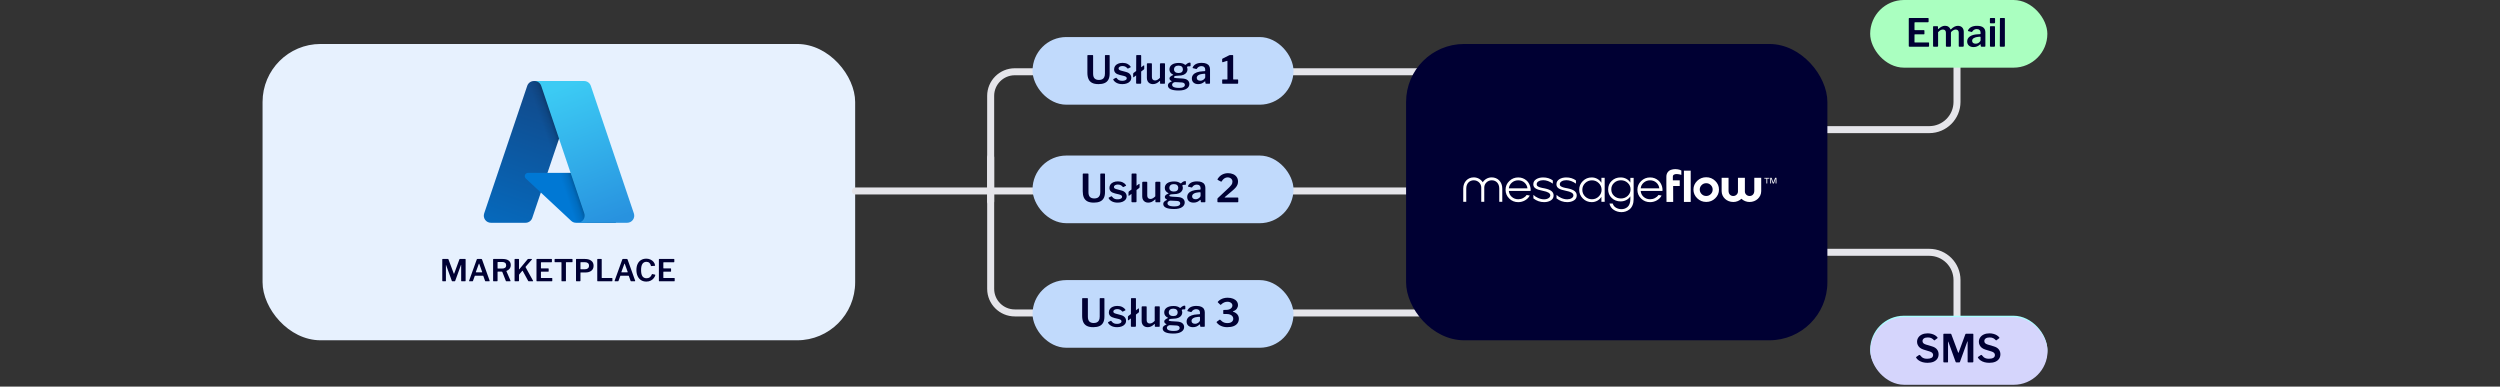
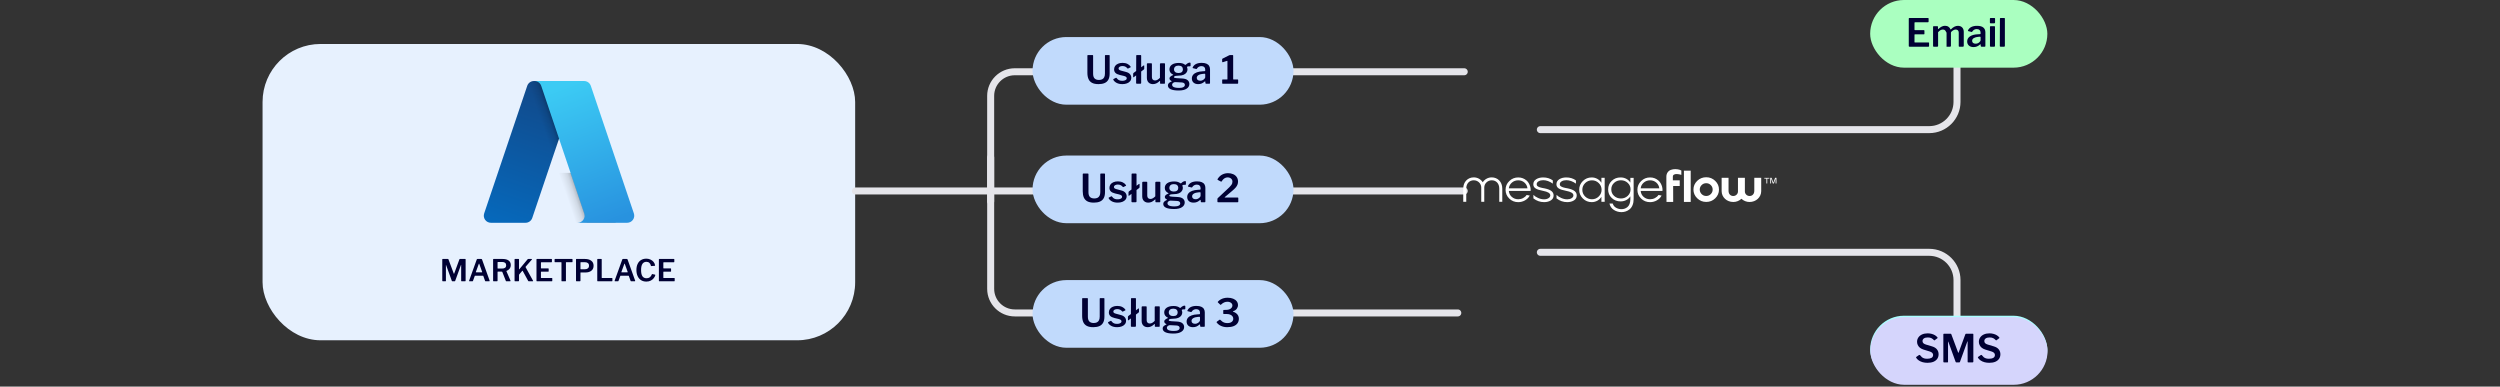
<svg xmlns="http://www.w3.org/2000/svg" width="1080" height="167" viewBox="0 0 1080 167" fill="none">
  <rect x="0" y="0" width="1080" height="167" fill="#333333" stroke="none" />
  <rect x="113.428" y="19" width="256" height="128" rx="25.052" fill="#E7F1FE" />
  <path d="M230.668 35H249.9L229.935 94.155C229.73 94.763 229.339 95.291 228.818 95.665C228.297 96.04 227.671 96.241 227.029 96.241H212.062C211.576 96.241 211.097 96.125 210.664 95.903C210.232 95.681 209.858 95.359 209.575 94.965C209.291 94.57 209.106 94.113 209.034 93.632C208.962 93.151 209.005 92.66 209.161 92.2L227.762 37.086C227.967 36.478 228.358 35.95 228.879 35.575C229.4 35.201 230.026 35 230.668 35Z" fill="url(#paint0_linear_4285_2196)" />
-   <path d="M258.616 74.677H228.117C227.834 74.677 227.557 74.763 227.323 74.922C227.088 75.082 226.907 75.308 226.803 75.571C226.7 75.835 226.677 76.124 226.74 76.4C226.802 76.677 226.946 76.928 227.154 77.121L246.751 95.412C247.322 95.945 248.073 96.241 248.853 96.241H266.122L258.616 74.677Z" fill="#0078D4" />
  <path d="M230.667 35C230.019 34.998 229.386 35.203 228.862 35.585C228.338 35.968 227.951 36.508 227.755 37.126L209.184 92.15C209.018 92.612 208.966 93.108 209.032 93.594C209.098 94.081 209.28 94.545 209.563 94.946C209.847 95.347 210.222 95.674 210.659 95.9C211.095 96.125 211.579 96.242 212.07 96.241H227.424C227.996 96.139 228.531 95.886 228.974 95.51C229.416 95.133 229.751 94.646 229.943 94.098L233.647 83.184L246.876 95.523C247.43 95.981 248.125 96.235 248.845 96.241H266.049L258.503 74.677L236.506 74.682L249.97 35H230.667Z" fill="url(#paint1_linear_4285_2196)" />
  <path d="M255.232 37.083C255.027 36.476 254.637 35.948 254.117 35.575C253.596 35.201 252.972 35 252.331 35H230.896C231.537 35 232.162 35.201 232.682 35.575C233.203 35.948 233.593 36.476 233.798 37.083L252.4 92.2C252.555 92.66 252.599 93.151 252.527 93.632C252.455 94.113 252.269 94.57 251.986 94.964C251.702 95.359 251.329 95.681 250.896 95.903C250.464 96.125 249.985 96.241 249.498 96.241H270.933C271.419 96.241 271.898 96.125 272.331 95.903C272.763 95.681 273.137 95.359 273.42 94.964C273.704 94.569 273.889 94.113 273.961 93.632C274.033 93.151 273.989 92.66 273.834 92.199L255.232 37.083Z" fill="url(#paint2_linear_4285_2196)" />
  <path d="M191.308 121.517C191.23 121.517 191.169 121.496 191.126 121.452C191.082 121.4 191.061 121.335 191.061 121.257V112.092C191.061 112.014 191.074 111.958 191.1 111.923C191.134 111.889 191.191 111.871 191.269 111.871H193.466C193.552 111.871 193.613 111.884 193.648 111.91C193.691 111.936 193.721 111.984 193.739 112.053L196.027 118.189C196.053 118.259 196.083 118.293 196.118 118.293C196.152 118.293 196.183 118.254 196.209 118.176L198.432 112.118C198.475 111.954 198.562 111.871 198.692 111.871H200.967C201.088 111.871 201.149 111.941 201.149 112.079V121.244C201.149 121.34 201.127 121.409 201.084 121.452C201.04 121.496 200.967 121.517 200.863 121.517H199.472C199.385 121.517 199.32 121.5 199.277 121.465C199.242 121.431 199.225 121.37 199.225 121.283V114.484C199.225 114.432 199.212 114.406 199.186 114.406C199.177 114.406 199.155 114.437 199.121 114.497L196.651 121.322C196.616 121.452 196.529 121.517 196.391 121.517H195.468C195.329 121.517 195.234 121.452 195.182 121.322L192.738 114.575C192.729 114.515 192.707 114.484 192.673 114.484C192.647 114.484 192.634 114.519 192.634 114.588V121.309C192.634 121.387 192.616 121.444 192.582 121.478C192.556 121.504 192.499 121.517 192.413 121.517H191.308ZM202.82 121.517C202.708 121.517 202.651 121.457 202.651 121.335C202.651 121.309 202.66 121.262 202.677 121.192L205.953 112.105C205.988 112.019 206.027 111.958 206.07 111.923C206.114 111.889 206.179 111.871 206.265 111.871H207.89C208.081 111.871 208.202 111.958 208.254 112.131L211.504 121.205C211.522 121.257 211.53 121.296 211.53 121.322C211.53 121.374 211.513 121.422 211.478 121.465C211.452 121.5 211.413 121.517 211.361 121.517H209.788C209.667 121.517 209.589 121.461 209.554 121.348L208.8 119.242C208.783 119.199 208.766 119.169 208.748 119.151C208.731 119.125 208.696 119.112 208.644 119.112H205.251C205.173 119.112 205.121 119.151 205.095 119.229L204.315 121.361C204.289 121.465 204.211 121.517 204.081 121.517H202.82ZM208.176 117.643C208.254 117.643 208.293 117.609 208.293 117.539C208.293 117.496 208.289 117.461 208.28 117.435L207.032 113.964C207.006 113.904 206.976 113.873 206.941 113.873C206.907 113.873 206.876 113.908 206.85 113.977L205.589 117.435C205.572 117.487 205.563 117.526 205.563 117.552C205.563 117.613 205.607 117.643 205.693 117.643H208.176ZM220.525 121.205C220.542 121.231 220.551 121.27 220.551 121.322C220.551 121.374 220.533 121.422 220.499 121.465C220.464 121.5 220.416 121.517 220.356 121.517H218.77C218.7 121.517 218.644 121.504 218.601 121.478C218.566 121.444 218.536 121.387 218.51 121.309L217.015 117.513C216.989 117.453 216.95 117.409 216.898 117.383C216.846 117.357 216.768 117.344 216.664 117.344H215.104C215 117.344 214.948 117.392 214.948 117.487V121.244C214.948 121.34 214.922 121.409 214.87 121.452C214.826 121.496 214.753 121.517 214.649 121.517H213.271C213.175 121.517 213.11 121.5 213.076 121.465C213.041 121.422 213.024 121.361 213.024 121.283V112.092C213.024 111.945 213.089 111.871 213.219 111.871H217.132C218.25 111.871 219.116 112.097 219.732 112.547C220.347 112.998 220.655 113.639 220.655 114.471C220.655 115.121 220.481 115.663 220.135 116.096C219.788 116.53 219.355 116.837 218.835 117.019C218.765 117.045 218.748 117.102 218.783 117.188L220.525 121.205ZM216.859 116.018C218.063 116.018 218.666 115.55 218.666 114.614C218.666 114.146 218.518 113.791 218.224 113.548C217.938 113.306 217.535 113.184 217.015 113.184H215.182C215.095 113.184 215.034 113.197 215 113.223C214.965 113.249 214.948 113.297 214.948 113.366V115.823C214.948 115.893 214.961 115.945 214.987 115.979C215.013 116.005 215.056 116.018 215.117 116.018H216.859ZM230.26 121.244C230.286 121.296 230.299 121.34 230.299 121.374C230.299 121.47 230.243 121.517 230.13 121.517H228.492C228.327 121.517 228.219 121.461 228.167 121.348L225.801 117.006C225.775 116.963 225.745 116.941 225.71 116.941C225.675 116.941 225.632 116.976 225.58 117.045L224.306 118.54C224.245 118.601 224.215 118.688 224.215 118.8V121.257C224.215 121.431 224.115 121.517 223.916 121.517H222.551C222.456 121.517 222.386 121.5 222.343 121.465C222.308 121.431 222.291 121.37 222.291 121.283V112.079C222.291 112.019 222.308 111.971 222.343 111.936C222.378 111.893 222.421 111.871 222.473 111.871H224.033C224.154 111.871 224.215 111.936 224.215 112.066V116.252C224.215 116.33 224.232 116.369 224.267 116.369C224.284 116.369 224.315 116.348 224.358 116.304L227.894 112.053C227.946 111.984 227.994 111.936 228.037 111.91C228.089 111.884 228.167 111.871 228.271 111.871H229.597C229.658 111.871 229.71 111.884 229.753 111.91C229.796 111.936 229.818 111.971 229.818 112.014C229.818 112.058 229.801 112.097 229.766 112.131L227.088 115.212C227.053 115.256 227.036 115.299 227.036 115.342C227.036 115.377 227.049 115.42 227.075 115.472L230.26 121.244ZM231.762 112.092C231.762 111.945 231.827 111.871 231.957 111.871H238.262C238.375 111.871 238.431 111.936 238.431 112.066V113.054C238.431 113.219 238.353 113.301 238.197 113.301H233.907C233.76 113.301 233.686 113.362 233.686 113.483V115.758C233.686 115.888 233.747 115.953 233.868 115.953H236.832C236.962 115.953 237.027 116.018 237.027 116.148V117.201C237.027 117.305 236.966 117.357 236.845 117.357H233.855C233.742 117.357 233.686 117.409 233.686 117.513V119.931C233.686 119.992 233.695 120.035 233.712 120.061C233.738 120.079 233.777 120.087 233.829 120.087H238.379C238.457 120.087 238.509 120.1 238.535 120.126C238.57 120.152 238.587 120.2 238.587 120.269V121.322C238.587 121.374 238.57 121.422 238.535 121.465C238.5 121.5 238.444 121.517 238.366 121.517H232.009C231.922 121.517 231.857 121.5 231.814 121.465C231.779 121.431 231.762 121.37 231.762 121.283V112.092ZM239.582 112.079C239.582 111.941 239.655 111.871 239.803 111.871H247.109C247.256 111.871 247.33 111.941 247.33 112.079V113.093C247.33 113.215 247.26 113.275 247.122 113.275H244.626C244.574 113.275 244.535 113.284 244.509 113.301C244.491 113.319 244.483 113.353 244.483 113.405V121.296C244.483 121.444 244.418 121.517 244.288 121.517H242.741C242.619 121.517 242.559 121.448 242.559 121.309V113.431C242.559 113.371 242.546 113.332 242.52 113.314C242.502 113.288 242.468 113.275 242.416 113.275H239.803C239.725 113.275 239.668 113.262 239.634 113.236C239.599 113.21 239.582 113.163 239.582 113.093V112.079ZM256.429 114.809C256.429 115.737 256.108 116.452 255.467 116.954C254.834 117.457 253.989 117.708 252.932 117.708H250.891C250.804 117.708 250.761 117.752 250.761 117.838V121.257C250.761 121.431 250.666 121.517 250.475 121.517H249.071C248.915 121.517 248.837 121.439 248.837 121.283V112.092C248.837 111.945 248.902 111.871 249.032 111.871H252.711C253.812 111.871 254.704 112.118 255.389 112.612C256.082 113.106 256.429 113.839 256.429 114.809ZM254.453 114.77C254.453 114.259 254.288 113.882 253.959 113.639C253.63 113.388 253.179 113.262 252.607 113.262H250.982C250.835 113.262 250.761 113.332 250.761 113.47V116.096C250.761 116.174 250.774 116.231 250.8 116.265C250.826 116.3 250.869 116.317 250.93 116.317H252.685C253.231 116.317 253.66 116.187 253.972 115.927C254.293 115.659 254.453 115.273 254.453 114.77ZM258.016 112.092C258.016 111.945 258.081 111.871 258.211 111.871H259.758C259.879 111.871 259.94 111.941 259.94 112.079V119.931C259.94 119.992 259.948 120.035 259.966 120.061C259.992 120.079 260.031 120.087 260.083 120.087H264.347C264.485 120.087 264.555 120.148 264.555 120.269V121.322C264.555 121.374 264.537 121.422 264.503 121.465C264.468 121.5 264.412 121.517 264.334 121.517H258.263C258.167 121.517 258.102 121.5 258.068 121.465C258.033 121.422 258.016 121.361 258.016 121.283V112.092ZM265.688 121.517C265.575 121.517 265.519 121.457 265.519 121.335C265.519 121.309 265.527 121.262 265.545 121.192L268.821 112.105C268.855 112.019 268.894 111.958 268.938 111.923C268.981 111.889 269.046 111.871 269.133 111.871H270.758C270.948 111.871 271.07 111.958 271.122 112.131L274.372 121.205C274.389 121.257 274.398 121.296 274.398 121.322C274.398 121.374 274.38 121.422 274.346 121.465C274.32 121.5 274.281 121.517 274.229 121.517H272.656C272.534 121.517 272.456 121.461 272.422 121.348L271.668 119.242C271.65 119.199 271.633 119.169 271.616 119.151C271.598 119.125 271.564 119.112 271.512 119.112H268.119C268.041 119.112 267.989 119.151 267.963 119.229L267.183 121.361C267.157 121.465 267.079 121.517 266.949 121.517H265.688ZM271.044 117.643C271.122 117.643 271.161 117.609 271.161 117.539C271.161 117.496 271.156 117.461 271.148 117.435L269.9 113.964C269.874 113.904 269.843 113.873 269.809 113.873C269.774 113.873 269.744 113.908 269.718 113.977L268.457 117.435C268.439 117.487 268.431 117.526 268.431 117.552C268.431 117.613 268.474 117.643 268.561 117.643H271.044ZM279.22 111.741C279.853 111.741 280.438 111.867 280.975 112.118C281.521 112.361 281.967 112.695 282.314 113.119C282.669 113.544 282.89 114.016 282.977 114.536C282.986 114.58 282.99 114.632 282.99 114.692C282.99 114.744 282.977 114.779 282.951 114.796C282.934 114.814 282.899 114.827 282.847 114.835L281.365 114.939C281.304 114.939 281.261 114.931 281.235 114.913C281.218 114.887 281.2 114.835 281.183 114.757C281.079 114.255 280.862 113.856 280.533 113.561C280.204 113.258 279.783 113.106 279.272 113.106C277.721 113.106 276.945 114.294 276.945 116.668C276.945 117.873 277.14 118.766 277.53 119.346C277.92 119.918 278.514 120.204 279.311 120.204C279.866 120.204 280.329 120.07 280.702 119.801C281.083 119.524 281.391 119.082 281.625 118.475C281.651 118.406 281.729 118.384 281.859 118.41L282.964 118.644C283.007 118.662 283.042 118.692 283.068 118.735C283.094 118.77 283.098 118.835 283.081 118.93C282.977 119.32 282.765 119.723 282.444 120.139C282.132 120.555 281.703 120.911 281.157 121.205C280.611 121.5 279.97 121.647 279.233 121.647C278.358 121.647 277.595 121.444 276.945 121.036C276.295 120.62 275.797 120.035 275.45 119.281C275.103 118.519 274.93 117.639 274.93 116.642C274.93 115.637 275.103 114.766 275.45 114.029C275.797 113.293 276.291 112.729 276.932 112.339C277.582 111.941 278.345 111.741 279.22 111.741ZM284.638 112.092C284.638 111.945 284.703 111.871 284.833 111.871H291.138C291.251 111.871 291.307 111.936 291.307 112.066V113.054C291.307 113.219 291.229 113.301 291.073 113.301H286.783C286.636 113.301 286.562 113.362 286.562 113.483V115.758C286.562 115.888 286.623 115.953 286.744 115.953H289.708C289.838 115.953 289.903 116.018 289.903 116.148V117.201C289.903 117.305 289.842 117.357 289.721 117.357H286.731C286.618 117.357 286.562 117.409 286.562 117.513V119.931C286.562 119.992 286.571 120.035 286.588 120.061C286.614 120.079 286.653 120.087 286.705 120.087H291.255C291.333 120.087 291.385 120.1 291.411 120.126C291.446 120.152 291.463 120.2 291.463 120.269V121.322C291.463 121.374 291.446 121.422 291.411 121.465C291.376 121.5 291.32 121.517 291.242 121.517H284.885C284.798 121.517 284.733 121.5 284.69 121.465C284.655 121.431 284.638 121.37 284.638 121.283V112.092Z" fill="#000033" />
  <path d="M665.428 56L833.428 56C840.055 56 845.428 50.627 845.428 44L845.428 22.5" stroke="#E5E5EA" stroke-width="3.024" stroke-linecap="round" stroke-linejoin="round" />
  <path d="M665.428 109L833.428 109C840.055 109 845.428 114.373 845.428 121L845.428 142.5" stroke="#E5E5EA" stroke-width="3.024" stroke-linecap="round" stroke-linejoin="round" />
  <rect x="807.912" width="76.546" height="29.227" rx="14.613" fill="#AAFFC0" />
  <rect x="807.912" y="136.392" width="76.546" height="29.227" rx="14.613" fill="#AAFFFF" />
  <rect x="808" y="137" width="76.546" height="29.227" rx="14.613" fill="#D5D5FC" />
-   <path d="M824.589 8.067C824.589 7.878 824.673 7.783 824.84 7.783H832.94C833.085 7.783 833.157 7.867 833.157 8.034V9.303C833.157 9.514 833.057 9.62 832.856 9.62H827.345C827.156 9.62 827.061 9.698 827.061 9.854V12.777C827.061 12.944 827.139 13.027 827.295 13.027H831.103C831.27 13.027 831.353 13.111 831.353 13.278V14.631C831.353 14.764 831.275 14.831 831.119 14.831H827.278C827.133 14.831 827.061 14.898 827.061 15.031V18.138C827.061 18.216 827.072 18.271 827.094 18.305C827.128 18.327 827.178 18.338 827.245 18.338H833.09C833.19 18.338 833.257 18.355 833.291 18.388C833.335 18.422 833.357 18.483 833.357 18.572V19.925C833.357 19.992 833.335 20.053 833.291 20.108C833.246 20.153 833.174 20.175 833.073 20.175H824.907C824.795 20.175 824.712 20.153 824.656 20.108C824.612 20.064 824.589 19.986 824.589 19.875V8.067ZM835.387 20.175C835.276 20.175 835.198 20.153 835.153 20.108C835.109 20.064 835.086 19.986 835.086 19.875V11.608C835.086 11.418 835.164 11.324 835.32 11.324H836.974C837.13 11.324 837.207 11.407 837.207 11.574V12.443C837.207 12.509 837.224 12.549 837.258 12.56C837.291 12.571 837.336 12.554 837.391 12.509C837.892 12.053 838.365 11.713 838.811 11.491C839.256 11.257 839.729 11.14 840.23 11.14C840.832 11.14 841.338 11.285 841.75 11.574C842.162 11.853 842.446 12.22 842.602 12.677C842.624 12.71 842.652 12.727 842.685 12.727C842.73 12.727 842.78 12.699 842.836 12.643C843.827 11.652 844.812 11.157 845.792 11.157C846.582 11.157 847.206 11.391 847.662 11.858C848.119 12.326 848.347 12.972 848.347 13.796V19.825C848.347 20.058 848.23 20.175 847.996 20.175H846.46C846.36 20.175 846.287 20.153 846.243 20.108C846.198 20.064 846.176 19.986 846.176 19.875V14.13C846.176 13.695 846.065 13.361 845.842 13.127C845.619 12.883 845.296 12.76 844.873 12.76C844.528 12.76 844.194 12.855 843.871 13.044C843.548 13.222 843.259 13.439 843.003 13.695C842.869 13.84 842.802 14.002 842.802 14.18V19.825C842.802 20.058 842.685 20.175 842.452 20.175H840.915C840.726 20.175 840.631 20.075 840.631 19.875V14.13C840.631 13.695 840.52 13.361 840.297 13.127C840.086 12.883 839.763 12.76 839.328 12.76C838.961 12.76 838.616 12.849 838.293 13.027C837.981 13.205 837.636 13.495 837.258 13.896V19.841C837.258 19.964 837.23 20.053 837.174 20.108C837.118 20.153 837.018 20.175 836.873 20.175H835.387ZM855.312 19.257C854.533 19.98 853.62 20.342 852.573 20.342C851.727 20.342 851.054 20.12 850.553 19.674C850.063 19.218 849.818 18.628 849.818 17.904C849.818 16.98 850.23 16.245 851.054 15.699C851.878 15.154 853.03 14.853 854.511 14.798L855.346 14.748C855.524 14.725 855.613 14.642 855.613 14.497V14.113C855.613 13.623 855.463 13.244 855.162 12.977C854.873 12.699 854.472 12.56 853.96 12.56C853.113 12.56 852.462 12.927 852.006 13.662C851.972 13.706 851.939 13.745 851.905 13.779C851.883 13.801 851.85 13.812 851.805 13.812C851.75 13.812 851.705 13.807 851.672 13.796L850.269 13.445C850.18 13.422 850.135 13.372 850.135 13.294C850.135 13.239 850.157 13.166 850.202 13.077C850.491 12.454 850.965 11.981 851.621 11.658C852.29 11.324 853.102 11.157 854.06 11.157C855.307 11.157 856.22 11.402 856.799 11.892C857.389 12.382 857.684 13.072 857.684 13.963V19.841C857.684 19.964 857.662 20.053 857.617 20.108C857.584 20.153 857.511 20.175 857.4 20.175H855.98C855.88 20.175 855.808 20.142 855.763 20.075C855.719 20.008 855.685 19.908 855.663 19.774L855.646 19.273C855.635 19.173 855.596 19.123 855.53 19.123C855.496 19.123 855.424 19.168 855.312 19.257ZM855.613 16.134C855.613 16.033 855.591 15.961 855.546 15.916C855.513 15.872 855.452 15.85 855.363 15.85L854.678 15.9C853.898 15.956 853.247 16.134 852.724 16.434C852.212 16.724 851.956 17.125 851.956 17.637C851.956 18.015 852.089 18.316 852.356 18.539C852.635 18.761 853.002 18.873 853.459 18.873C854.038 18.873 854.544 18.695 854.978 18.338C855.401 18.004 855.613 17.665 855.613 17.319V16.134ZM861.87 9.687C861.87 9.821 861.836 9.921 861.769 9.988C861.714 10.043 861.613 10.071 861.469 10.071H859.949C859.826 10.071 859.743 10.043 859.698 9.988C859.654 9.932 859.632 9.848 859.632 9.737V8.1C859.632 7.889 859.721 7.783 859.899 7.783H861.619C861.697 7.783 861.758 7.811 861.803 7.867C861.847 7.911 861.87 7.978 861.87 8.067V9.687ZM861.836 19.808C861.836 19.942 861.803 20.036 861.736 20.092C861.68 20.148 861.58 20.175 861.435 20.175H859.982C859.86 20.175 859.776 20.153 859.732 20.108C859.687 20.064 859.665 19.986 859.665 19.875V11.608C859.665 11.418 859.749 11.324 859.916 11.324H861.602C861.758 11.324 861.836 11.413 861.836 11.591V19.808ZM866.109 19.808C866.109 19.953 866.081 20.053 866.026 20.108C865.97 20.153 865.87 20.175 865.725 20.175H864.255C864.133 20.175 864.044 20.153 863.988 20.108C863.944 20.064 863.921 19.986 863.921 19.875L863.972 8.067C863.972 7.878 864.055 7.783 864.222 7.783H865.875C866.031 7.783 866.109 7.872 866.109 8.05V19.808Z" fill="#000033" />
+   <path d="M824.589 8.067C824.589 7.878 824.673 7.783 824.84 7.783H832.94C833.085 7.783 833.157 7.867 833.157 8.034V9.303C833.157 9.514 833.057 9.62 832.856 9.62H827.345C827.156 9.62 827.061 9.698 827.061 9.854V12.777C827.061 12.944 827.139 13.027 827.295 13.027H831.103C831.27 13.027 831.353 13.111 831.353 13.278V14.631C831.353 14.764 831.275 14.831 831.119 14.831H827.278C827.133 14.831 827.061 14.898 827.061 15.031V18.138C827.061 18.216 827.072 18.271 827.094 18.305C827.128 18.327 827.178 18.338 827.245 18.338H833.09C833.19 18.338 833.257 18.355 833.291 18.388C833.335 18.422 833.357 18.483 833.357 18.572V19.925C833.357 19.992 833.335 20.053 833.291 20.108C833.246 20.153 833.174 20.175 833.073 20.175H824.907C824.795 20.175 824.712 20.153 824.656 20.108C824.612 20.064 824.589 19.986 824.589 19.875V8.067ZM835.387 20.175C835.276 20.175 835.198 20.153 835.153 20.108C835.109 20.064 835.086 19.986 835.086 19.875V11.608C835.086 11.418 835.164 11.324 835.32 11.324H836.974C837.13 11.324 837.207 11.407 837.207 11.574V12.443C837.207 12.509 837.224 12.549 837.258 12.56C837.291 12.571 837.336 12.554 837.391 12.509C837.892 12.053 838.365 11.713 838.811 11.491C839.256 11.257 839.729 11.14 840.23 11.14C840.832 11.14 841.338 11.285 841.75 11.574C842.162 11.853 842.446 12.22 842.602 12.677C842.624 12.71 842.652 12.727 842.685 12.727C842.73 12.727 842.78 12.699 842.836 12.643C843.827 11.652 844.812 11.157 845.792 11.157C846.582 11.157 847.206 11.391 847.662 11.858C848.119 12.326 848.347 12.972 848.347 13.796V19.825C848.347 20.058 848.23 20.175 847.996 20.175H846.46C846.36 20.175 846.287 20.153 846.243 20.108C846.198 20.064 846.176 19.986 846.176 19.875V14.13C846.176 13.695 846.065 13.361 845.842 13.127C845.619 12.883 845.296 12.76 844.873 12.76C844.528 12.76 844.194 12.855 843.871 13.044C843.548 13.222 843.259 13.439 843.003 13.695C842.869 13.84 842.802 14.002 842.802 14.18V19.825C842.802 20.058 842.685 20.175 842.452 20.175H840.915V14.13C840.631 13.695 840.52 13.361 840.297 13.127C840.086 12.883 839.763 12.76 839.328 12.76C838.961 12.76 838.616 12.849 838.293 13.027C837.981 13.205 837.636 13.495 837.258 13.896V19.841C837.258 19.964 837.23 20.053 837.174 20.108C837.118 20.153 837.018 20.175 836.873 20.175H835.387ZM855.312 19.257C854.533 19.98 853.62 20.342 852.573 20.342C851.727 20.342 851.054 20.12 850.553 19.674C850.063 19.218 849.818 18.628 849.818 17.904C849.818 16.98 850.23 16.245 851.054 15.699C851.878 15.154 853.03 14.853 854.511 14.798L855.346 14.748C855.524 14.725 855.613 14.642 855.613 14.497V14.113C855.613 13.623 855.463 13.244 855.162 12.977C854.873 12.699 854.472 12.56 853.96 12.56C853.113 12.56 852.462 12.927 852.006 13.662C851.972 13.706 851.939 13.745 851.905 13.779C851.883 13.801 851.85 13.812 851.805 13.812C851.75 13.812 851.705 13.807 851.672 13.796L850.269 13.445C850.18 13.422 850.135 13.372 850.135 13.294C850.135 13.239 850.157 13.166 850.202 13.077C850.491 12.454 850.965 11.981 851.621 11.658C852.29 11.324 853.102 11.157 854.06 11.157C855.307 11.157 856.22 11.402 856.799 11.892C857.389 12.382 857.684 13.072 857.684 13.963V19.841C857.684 19.964 857.662 20.053 857.617 20.108C857.584 20.153 857.511 20.175 857.4 20.175H855.98C855.88 20.175 855.808 20.142 855.763 20.075C855.719 20.008 855.685 19.908 855.663 19.774L855.646 19.273C855.635 19.173 855.596 19.123 855.53 19.123C855.496 19.123 855.424 19.168 855.312 19.257ZM855.613 16.134C855.613 16.033 855.591 15.961 855.546 15.916C855.513 15.872 855.452 15.85 855.363 15.85L854.678 15.9C853.898 15.956 853.247 16.134 852.724 16.434C852.212 16.724 851.956 17.125 851.956 17.637C851.956 18.015 852.089 18.316 852.356 18.539C852.635 18.761 853.002 18.873 853.459 18.873C854.038 18.873 854.544 18.695 854.978 18.338C855.401 18.004 855.613 17.665 855.613 17.319V16.134ZM861.87 9.687C861.87 9.821 861.836 9.921 861.769 9.988C861.714 10.043 861.613 10.071 861.469 10.071H859.949C859.826 10.071 859.743 10.043 859.698 9.988C859.654 9.932 859.632 9.848 859.632 9.737V8.1C859.632 7.889 859.721 7.783 859.899 7.783H861.619C861.697 7.783 861.758 7.811 861.803 7.867C861.847 7.911 861.87 7.978 861.87 8.067V9.687ZM861.836 19.808C861.836 19.942 861.803 20.036 861.736 20.092C861.68 20.148 861.58 20.175 861.435 20.175H859.982C859.86 20.175 859.776 20.153 859.732 20.108C859.687 20.064 859.665 19.986 859.665 19.875V11.608C859.665 11.418 859.749 11.324 859.916 11.324H861.602C861.758 11.324 861.836 11.413 861.836 11.591V19.808ZM866.109 19.808C866.109 19.953 866.081 20.053 866.026 20.108C865.97 20.153 865.87 20.175 865.725 20.175H864.255C864.133 20.175 864.044 20.153 863.988 20.108C863.944 20.064 863.921 19.986 863.921 19.875L863.972 8.067C863.972 7.878 864.055 7.783 864.222 7.783H865.875C866.031 7.783 866.109 7.872 866.109 8.05V19.808Z" fill="#000033" />
  <path d="M835.401 146.88C835.134 146.591 834.806 146.335 834.416 146.112C834.026 145.889 833.492 145.778 832.813 145.778C832.067 145.778 831.499 145.923 831.109 146.212C830.72 146.502 830.525 146.886 830.525 147.365C830.525 147.521 830.558 147.688 830.625 147.866C830.703 148.044 830.848 148.222 831.059 148.4C831.282 148.567 831.599 148.717 832.011 148.851L834.583 149.619C835.607 149.92 836.342 150.371 836.788 150.972C837.244 151.562 837.472 152.252 837.472 153.043C837.472 153.8 837.278 154.457 836.888 155.014C836.498 155.57 835.947 155.999 835.234 156.3C834.522 156.589 833.67 156.734 832.679 156.734C831.956 156.734 831.276 156.65 830.642 156.483C830.018 156.316 829.461 156.071 828.972 155.749C828.493 155.426 828.103 155.042 827.803 154.596C827.747 154.507 827.725 154.429 827.736 154.362C827.758 154.284 827.814 154.212 827.903 154.145L828.955 153.41C829.089 153.332 829.189 153.299 829.256 153.31C829.333 153.321 829.4 153.36 829.456 153.427C829.734 153.783 830.007 154.078 830.274 154.312C830.553 154.535 830.87 154.702 831.226 154.813C831.583 154.925 832.017 154.98 832.529 154.98C833.308 154.98 833.932 154.852 834.399 154.596C834.867 154.329 835.101 153.917 835.101 153.36C835.101 153.138 835.051 152.937 834.951 152.759C834.861 152.57 834.706 152.397 834.483 152.241C834.271 152.085 833.96 151.941 833.548 151.807L831.026 151.039C830.38 150.838 829.846 150.571 829.423 150.237C829.011 149.892 828.699 149.497 828.487 149.051C828.276 148.606 828.17 148.144 828.17 147.665C828.17 146.953 828.359 146.324 828.738 145.778C829.116 145.221 829.651 144.787 830.341 144.475C831.031 144.164 831.839 144.008 832.763 144.008C833.364 144.008 833.926 144.08 834.45 144.225C834.984 144.358 835.463 144.553 835.886 144.809C836.32 145.065 836.676 145.372 836.955 145.728C836.999 145.784 837.033 145.845 837.055 145.912C837.077 145.967 837.044 146.034 836.955 146.112L835.769 146.997C835.713 147.042 835.658 147.058 835.602 147.047C835.557 147.025 835.491 146.969 835.401 146.88ZM839.845 156.567C839.633 156.567 839.527 156.456 839.527 156.233V144.459C839.527 144.269 839.616 144.175 839.795 144.175H842.617C842.728 144.175 842.806 144.191 842.851 144.225C842.906 144.247 842.945 144.308 842.968 144.409L845.907 152.291C845.94 152.381 845.979 152.425 846.024 152.425C846.069 152.414 846.108 152.364 846.141 152.275L848.997 144.492C849.064 144.281 849.175 144.175 849.331 144.175H852.253C852.409 144.175 852.487 144.264 852.487 144.442V156.216C852.487 156.45 852.365 156.567 852.12 156.567H850.333C850.222 156.567 850.138 156.545 850.082 156.5C850.038 156.444 850.016 156.366 850.016 156.266V147.532C850.016 147.465 849.999 147.437 849.965 147.448C849.932 147.448 849.904 147.482 849.882 147.548L846.709 156.316C846.653 156.483 846.542 156.567 846.375 156.567H845.189C845 156.567 844.877 156.483 844.822 156.316L841.682 147.649C841.659 147.571 841.632 147.537 841.598 147.548C841.565 147.548 841.548 147.587 841.548 147.665V156.3C841.548 156.4 841.531 156.472 841.498 156.517C841.465 156.55 841.387 156.567 841.264 156.567H839.845ZM862.1 146.88C861.833 146.591 861.505 146.335 861.115 146.112C860.725 145.889 860.191 145.778 859.512 145.778C858.766 145.778 858.198 145.923 857.808 146.212C857.418 146.502 857.224 146.886 857.224 147.365C857.224 147.521 857.257 147.688 857.324 147.866C857.402 148.044 857.546 148.222 857.758 148.4C857.981 148.567 858.298 148.717 858.71 148.851L861.282 149.619C862.306 149.92 863.041 150.371 863.486 150.972C863.943 151.562 864.171 152.252 864.171 153.043C864.171 153.8 863.976 154.457 863.587 155.014C863.197 155.57 862.646 155.999 861.933 156.3C861.221 156.589 860.369 156.734 859.378 156.734C858.654 156.734 857.975 156.65 857.341 156.483C856.717 156.316 856.16 156.071 855.67 155.749C855.192 155.426 854.802 155.042 854.501 154.596C854.446 154.507 854.423 154.429 854.435 154.362C854.457 154.284 854.512 154.212 854.602 154.145L855.654 153.41C855.787 153.332 855.888 153.299 855.954 153.31C856.032 153.321 856.099 153.36 856.155 153.427C856.433 153.783 856.706 154.078 856.973 154.312C857.251 154.535 857.569 154.702 857.925 154.813C858.281 154.925 858.716 154.98 859.228 154.98C860.007 154.98 860.631 154.852 861.098 154.596C861.566 154.329 861.8 153.917 861.8 153.36C861.8 153.138 861.75 152.937 861.649 152.759C861.56 152.57 861.404 152.397 861.182 152.241C860.97 152.085 860.658 151.941 860.246 151.807L857.725 151.039C857.079 150.838 856.544 150.571 856.121 150.237C855.709 149.892 855.398 149.497 855.186 149.051C854.975 148.606 854.869 148.144 854.869 147.665C854.869 146.953 855.058 146.324 855.437 145.778C855.815 145.221 856.35 144.787 857.04 144.475C857.73 144.164 858.537 144.008 859.462 144.008C860.063 144.008 860.625 144.08 861.148 144.225C861.683 144.358 862.162 144.553 862.585 144.809C863.019 145.065 863.375 145.372 863.654 145.728C863.698 145.784 863.731 145.845 863.754 145.912C863.776 145.967 863.743 146.034 863.654 146.112L862.468 146.997C862.412 147.042 862.356 147.058 862.301 147.047C862.256 147.025 862.189 146.969 862.1 146.88Z" fill="#000033" />
  <path d="M427.97 68L427.97 124.769C427.97 130.525 432.642 135.188 438.4 135.188L629.77 135.188" stroke="#E5E5EA" stroke-width="3.024" stroke-linecap="round" stroke-linejoin="round" />
  <path d="M632.553 31L438.395 31C432.637 31 427.965 35.667 427.965 41.419L427.965 87" stroke="#E5E5EA" stroke-width="3.024" stroke-linecap="round" stroke-linejoin="round" />
  <path d="M369.511 82.505L632.553 82.505" stroke="#E5E5EA" stroke-width="3.024" stroke-linecap="round" stroke-linejoin="round" />
  <rect x="446.059" y="16" width="112.732" height="29.227" rx="14.613" fill="#C1DAFC" />
  <rect x="446.059" y="67.196" width="112.732" height="29.227" rx="14.613" fill="#C1DAFC" />
  <rect x="446.059" y="121" width="112.732" height="29.227" rx="14.613" fill="#C1DAFC" />
  <path d="M479.373 31.75C479.373 32.852 479.183 33.742 478.805 34.422C478.426 35.101 477.875 35.591 477.151 35.891C476.439 36.192 475.576 36.342 474.563 36.342C473.405 36.342 472.475 36.159 471.774 35.791C471.072 35.424 470.56 34.878 470.237 34.154C469.914 33.42 469.753 32.518 469.753 31.449V24.084C469.753 23.883 469.831 23.783 469.987 23.783H471.991C472.147 23.783 472.225 23.872 472.225 24.05V31.816C472.225 32.763 472.436 33.453 472.859 33.887C473.294 34.322 473.923 34.539 474.747 34.539C475.27 34.539 475.726 34.45 476.116 34.271C476.506 34.082 476.806 33.782 477.018 33.37C477.229 32.958 477.335 32.423 477.335 31.766V24.067C477.335 23.878 477.413 23.783 477.569 23.783H479.156C479.3 23.783 479.373 23.872 479.373 24.05V31.75ZM487.018 29.512C486.807 29.233 486.528 28.999 486.183 28.81C485.838 28.621 485.415 28.526 484.914 28.526C484.435 28.526 484.034 28.621 483.712 28.81C483.389 28.999 483.227 29.267 483.227 29.612C483.227 29.779 483.294 29.94 483.428 30.096C483.561 30.252 483.856 30.391 484.313 30.514L486.3 31.048C487.169 31.26 487.787 31.594 488.154 32.05C488.533 32.495 488.722 33.002 488.722 33.57C488.722 34.149 488.555 34.644 488.221 35.056C487.898 35.468 487.441 35.786 486.851 36.008C486.272 36.231 485.61 36.342 484.864 36.342C483.906 36.342 483.088 36.17 482.409 35.825C481.73 35.468 481.251 35.029 480.973 34.505C480.939 34.438 480.922 34.377 480.922 34.322C480.922 34.255 480.95 34.199 481.006 34.154L481.991 33.653C482.08 33.598 482.153 33.575 482.208 33.587C482.264 33.598 482.309 33.626 482.342 33.67C482.509 33.904 482.698 34.115 482.91 34.305C483.133 34.494 483.4 34.644 483.712 34.756C484.034 34.867 484.424 34.917 484.881 34.906C485.226 34.906 485.538 34.861 485.816 34.772C486.105 34.683 486.334 34.561 486.501 34.405C486.668 34.238 486.751 34.038 486.751 33.804C486.751 33.581 486.657 33.386 486.467 33.219C486.278 33.052 485.938 32.907 485.448 32.785L483.745 32.384C482.899 32.184 482.275 31.883 481.874 31.482C481.485 31.081 481.29 30.58 481.29 29.979C481.29 29.422 481.435 28.933 481.724 28.509C482.025 28.086 482.448 27.758 482.993 27.524C483.539 27.279 484.185 27.157 484.931 27.157C485.755 27.157 486.467 27.307 487.068 27.608C487.67 27.908 488.11 28.281 488.388 28.727C488.432 28.782 488.46 28.843 488.471 28.91C488.494 28.977 488.466 29.033 488.388 29.077L487.352 29.595C487.286 29.628 487.224 29.64 487.169 29.628C487.113 29.606 487.063 29.567 487.018 29.512ZM494.307 29.679C494.307 29.823 494.229 29.951 494.073 30.063L489.814 33.319C489.703 33.397 489.625 33.425 489.581 33.403C489.547 33.381 489.53 33.319 489.53 33.219V31.883C489.53 31.727 489.597 31.594 489.731 31.482L494.023 28.292C494.212 28.17 494.307 28.203 494.307 28.393V29.679ZM492.988 35.808C492.988 35.941 492.96 36.036 492.904 36.092C492.848 36.148 492.748 36.175 492.603 36.175H491.134C490.911 36.175 490.8 36.075 490.8 35.875L490.85 24.067C490.85 23.878 490.933 23.783 491.1 23.783H492.754C492.91 23.783 492.988 23.872 492.988 24.05V35.808ZM498.976 34.756C499.365 34.756 499.733 34.65 500.078 34.438C500.434 34.227 500.774 33.949 501.097 33.603V27.658C501.097 27.435 501.225 27.324 501.481 27.324H502.984C503.184 27.324 503.285 27.43 503.285 27.641L503.251 35.908C503.251 36.086 503.173 36.175 503.017 36.175H501.381C501.225 36.175 501.147 36.092 501.147 35.925V35.04C501.147 34.984 501.13 34.951 501.097 34.939C501.074 34.917 501.035 34.934 500.98 34.989C500.456 35.479 499.961 35.83 499.493 36.042C499.026 36.242 498.541 36.342 498.04 36.342C497.539 36.342 497.094 36.236 496.704 36.025C496.315 35.813 496.008 35.507 495.786 35.106C495.563 34.706 495.452 34.238 495.452 33.703V27.674C495.452 27.441 495.569 27.324 495.802 27.324H497.339C497.528 27.324 497.623 27.43 497.623 27.641V33.336C497.623 33.759 497.74 34.104 497.974 34.372C498.219 34.628 498.553 34.756 498.976 34.756ZM513.988 27.023C514.088 27.023 514.166 27.051 514.222 27.107C514.289 27.151 514.322 27.235 514.322 27.357V28.292C514.322 28.437 514.289 28.537 514.222 28.593C514.166 28.649 514.077 28.671 513.955 28.66C513.799 28.638 513.648 28.632 513.504 28.643C513.37 28.643 513.248 28.66 513.136 28.693C512.847 28.76 512.735 28.888 512.802 29.077C512.836 29.178 512.875 29.3 512.919 29.445C512.975 29.59 513.003 29.762 513.003 29.962C513.003 30.463 512.858 30.92 512.568 31.332C512.29 31.744 511.861 32.072 511.282 32.317C510.704 32.562 509.98 32.685 509.111 32.685C508.621 32.685 508.232 32.713 507.942 32.768C507.664 32.824 507.464 32.902 507.341 33.002C507.219 33.091 507.157 33.191 507.157 33.303C507.157 33.459 507.252 33.57 507.441 33.637C507.642 33.692 507.948 33.737 508.36 33.77L510.665 33.904C511.756 33.96 512.552 34.205 513.053 34.639C513.554 35.062 513.804 35.613 513.804 36.292C513.804 37.127 513.409 37.801 512.619 38.313C511.839 38.836 510.704 39.098 509.212 39.098C507.664 39.098 506.495 38.909 505.704 38.53C504.925 38.163 504.535 37.612 504.535 36.877C504.535 36.487 504.68 36.159 504.969 35.891C505.259 35.624 505.643 35.39 506.122 35.19C506.267 35.134 506.267 35.073 506.122 35.006C505.866 34.884 505.649 34.733 505.471 34.555C505.304 34.366 505.22 34.138 505.22 33.871C505.22 33.659 505.287 33.47 505.42 33.303C505.554 33.125 505.732 32.963 505.955 32.818C506.189 32.674 506.45 32.546 506.74 32.434C506.795 32.412 506.829 32.384 506.84 32.351C506.862 32.306 506.834 32.267 506.757 32.234C506.255 31.989 505.871 31.683 505.604 31.315C505.337 30.937 505.203 30.491 505.203 29.979C505.203 29.133 505.548 28.459 506.239 27.958C506.94 27.446 507.953 27.19 509.278 27.19C509.88 27.19 510.392 27.257 510.815 27.391C511.249 27.524 511.605 27.708 511.884 27.942C511.962 27.997 512.04 28.025 512.118 28.025C512.195 28.014 512.262 27.981 512.318 27.925C512.452 27.769 512.613 27.624 512.802 27.491C512.992 27.346 513.192 27.235 513.404 27.157C513.615 27.068 513.81 27.023 513.988 27.023ZM509.095 31.549C509.752 31.549 510.236 31.404 510.548 31.115C510.859 30.825 511.015 30.452 511.015 29.996C511.015 29.495 510.859 29.094 510.548 28.793C510.236 28.493 509.752 28.343 509.095 28.343C508.482 28.343 508.009 28.493 507.675 28.793C507.341 29.094 507.174 29.495 507.174 29.996C507.174 30.452 507.341 30.825 507.675 31.115C508.009 31.404 508.482 31.549 509.095 31.549ZM507.775 35.474C507.564 35.463 507.347 35.507 507.124 35.608C506.912 35.697 506.729 35.83 506.573 36.008C506.428 36.175 506.356 36.37 506.356 36.593C506.356 36.882 506.456 37.133 506.656 37.344C506.868 37.556 507.196 37.712 507.642 37.812C508.087 37.923 508.666 37.979 509.379 37.979C510.191 37.979 510.809 37.862 511.232 37.628C511.655 37.406 511.867 37.077 511.867 36.643C511.867 36.353 511.75 36.114 511.516 35.925C511.294 35.736 510.932 35.63 510.431 35.608L507.775 35.474ZM520.375 35.257C519.997 35.591 519.585 35.858 519.139 36.058C518.694 36.248 518.187 36.342 517.62 36.342C516.762 36.342 516.089 36.12 515.599 35.674C515.12 35.218 514.881 34.628 514.881 33.904C514.881 33.292 515.064 32.763 515.432 32.317C515.799 31.861 516.334 31.505 517.035 31.248C517.737 30.992 518.577 30.842 519.557 30.798L520.392 30.747C520.459 30.736 520.52 30.714 520.576 30.681C520.631 30.647 520.659 30.586 520.659 30.497V30.113C520.659 29.623 520.514 29.244 520.225 28.977C519.935 28.699 519.535 28.56 519.023 28.56C518.633 28.56 518.265 28.649 517.92 28.827C517.586 28.994 517.297 29.272 517.052 29.662C517.018 29.729 516.979 29.773 516.935 29.796C516.901 29.818 516.835 29.818 516.734 29.796L515.332 29.445C515.276 29.422 515.231 29.389 515.198 29.345C515.176 29.3 515.198 29.211 515.265 29.077C515.565 28.443 516.039 27.964 516.684 27.641C517.341 27.318 518.154 27.157 519.123 27.157C519.98 27.157 520.67 27.274 521.194 27.508C521.728 27.741 522.118 28.07 522.363 28.493C522.608 28.905 522.73 29.395 522.73 29.962V35.841C522.73 35.964 522.708 36.053 522.663 36.108C522.63 36.153 522.558 36.175 522.446 36.175H521.027C520.926 36.175 520.854 36.136 520.81 36.058C520.765 35.98 520.737 35.886 520.726 35.775L520.693 35.273C520.67 35.084 520.565 35.079 520.375 35.257ZM520.659 32.134C520.659 31.933 520.576 31.839 520.409 31.85L519.724 31.9C519.368 31.922 519.023 31.978 518.688 32.067C518.366 32.145 518.076 32.256 517.82 32.401C517.575 32.535 517.375 32.707 517.219 32.919C517.074 33.119 517.002 33.358 517.002 33.637C517.002 34.015 517.135 34.316 517.403 34.539C517.681 34.761 518.054 34.873 518.521 34.873C518.822 34.873 519.1 34.822 519.357 34.722C519.613 34.622 519.835 34.494 520.025 34.338C520.214 34.182 520.364 34.021 520.475 33.854C520.598 33.676 520.659 33.498 520.659 33.319V32.134ZM534.615 34.322C534.793 34.322 534.882 34.399 534.882 34.555V35.925C534.882 35.98 534.86 36.036 534.815 36.092C534.77 36.148 534.698 36.175 534.598 36.175H528.252C528.073 36.175 527.984 36.097 527.984 35.941V34.555C527.984 34.399 528.068 34.322 528.235 34.322H530.105C530.206 34.322 530.256 34.288 530.256 34.221V26.455C530.256 26.311 530.189 26.255 530.055 26.288L528.285 26.873C528.073 26.928 527.968 26.839 527.968 26.606V25.637C527.968 25.537 527.984 25.47 528.018 25.436C528.051 25.392 528.107 25.348 528.185 25.303L530.874 23.95C531.007 23.883 531.113 23.839 531.191 23.817C531.28 23.794 531.386 23.783 531.508 23.783H532.51C532.655 23.783 532.727 23.872 532.727 24.05V34.171C532.727 34.271 532.777 34.322 532.878 34.322H534.615Z" fill="#000033" />
  <path d="M477.363 82.945C477.363 84.048 477.174 84.938 476.795 85.618C476.417 86.297 475.865 86.787 475.142 87.087C474.429 87.388 473.566 87.538 472.553 87.538C471.395 87.538 470.465 87.354 469.764 86.987C469.062 86.62 468.55 86.074 468.227 85.35C467.905 84.615 467.743 83.714 467.743 82.645V75.279C467.743 75.079 467.821 74.979 467.977 74.979H469.981C470.137 74.979 470.215 75.068 470.215 75.246V83.012C470.215 83.959 470.426 84.649 470.85 85.083C471.284 85.517 471.913 85.734 472.737 85.734C473.26 85.734 473.717 85.645 474.106 85.467C474.496 85.278 474.797 84.977 475.008 84.565C475.22 84.153 475.325 83.619 475.325 82.962V75.263C475.325 75.074 475.403 74.979 475.559 74.979H477.146C477.291 74.979 477.363 75.068 477.363 75.246V82.945ZM485.009 80.707C484.797 80.429 484.519 80.195 484.174 80.006C483.828 79.817 483.405 79.722 482.904 79.722C482.425 79.722 482.025 79.817 481.702 80.006C481.379 80.195 481.217 80.462 481.217 80.808C481.217 80.975 481.284 81.136 481.418 81.292C481.551 81.448 481.847 81.587 482.303 81.709L484.29 82.244C485.159 82.455 485.777 82.789 486.144 83.246C486.523 83.691 486.712 84.198 486.712 84.766C486.712 85.345 486.545 85.84 486.211 86.252C485.888 86.664 485.432 86.981 484.842 87.204C484.263 87.427 483.6 87.538 482.854 87.538C481.897 87.538 481.078 87.365 480.399 87.02C479.72 86.664 479.241 86.224 478.963 85.701C478.929 85.634 478.913 85.573 478.913 85.517C478.913 85.451 478.941 85.395 478.996 85.35L479.982 84.849C480.071 84.794 480.143 84.771 480.199 84.782C480.254 84.794 480.299 84.821 480.332 84.866C480.499 85.1 480.689 85.311 480.9 85.501C481.123 85.69 481.39 85.84 481.702 85.951C482.025 86.063 482.414 86.113 482.871 86.102C483.216 86.102 483.528 86.057 483.806 85.968C484.096 85.879 484.324 85.757 484.491 85.601C484.658 85.434 484.741 85.233 484.741 84.999C484.741 84.777 484.647 84.582 484.457 84.415C484.268 84.248 483.929 84.103 483.439 83.981L481.735 83.58C480.889 83.379 480.265 83.079 479.865 82.678C479.475 82.277 479.28 81.776 479.28 81.175C479.28 80.618 479.425 80.128 479.714 79.705C480.015 79.282 480.438 78.954 480.984 78.72C481.529 78.475 482.175 78.353 482.921 78.353C483.745 78.353 484.457 78.503 485.059 78.803C485.66 79.104 486.1 79.477 486.378 79.922C486.423 79.978 486.45 80.039 486.462 80.106C486.484 80.173 486.456 80.229 486.378 80.273L485.343 80.791C485.276 80.824 485.215 80.835 485.159 80.824C485.103 80.802 485.053 80.763 485.009 80.707ZM492.297 80.874C492.297 81.019 492.219 81.147 492.063 81.258L487.805 84.515C487.693 84.593 487.615 84.621 487.571 84.599C487.537 84.576 487.521 84.515 487.521 84.415V83.079C487.521 82.923 487.587 82.789 487.721 82.678L492.013 79.488C492.203 79.366 492.297 79.399 492.297 79.588V80.874ZM490.978 87.004C490.978 87.137 490.95 87.232 490.894 87.288C490.839 87.343 490.738 87.371 490.594 87.371H489.124C488.901 87.371 488.79 87.271 488.79 87.07L488.84 75.263C488.84 75.074 488.924 74.979 489.091 74.979H490.744C490.9 74.979 490.978 75.068 490.978 75.246V87.004ZM496.966 85.951C497.356 85.951 497.723 85.846 498.068 85.634C498.424 85.423 498.764 85.144 499.087 84.799V78.854C499.087 78.631 499.215 78.519 499.471 78.519H500.974C501.175 78.519 501.275 78.625 501.275 78.837L501.241 87.104C501.241 87.282 501.163 87.371 501.008 87.371H499.371C499.215 87.371 499.137 87.288 499.137 87.121V86.235C499.137 86.18 499.12 86.146 499.087 86.135C499.065 86.113 499.026 86.13 498.97 86.185C498.447 86.675 497.951 87.026 497.484 87.237C497.016 87.438 496.532 87.538 496.031 87.538C495.53 87.538 495.084 87.432 494.695 87.221C494.305 87.009 493.999 86.703 493.776 86.302C493.553 85.901 493.442 85.434 493.442 84.899V78.87C493.442 78.636 493.559 78.519 493.793 78.519H495.329C495.518 78.519 495.613 78.625 495.613 78.837V84.532C495.613 84.955 495.73 85.3 495.964 85.567C496.209 85.823 496.543 85.951 496.966 85.951ZM511.978 78.219C512.078 78.219 512.156 78.247 512.212 78.302C512.279 78.347 512.312 78.43 512.312 78.553V79.488C512.312 79.633 512.279 79.733 512.212 79.789C512.156 79.844 512.067 79.867 511.945 79.856C511.789 79.833 511.639 79.828 511.494 79.839C511.36 79.839 511.238 79.856 511.127 79.889C510.837 79.956 510.726 80.084 510.792 80.273C510.826 80.373 510.865 80.496 510.909 80.641C510.965 80.785 510.993 80.958 510.993 81.158C510.993 81.659 510.848 82.116 510.559 82.528C510.28 82.94 509.852 83.268 509.273 83.513C508.694 83.758 507.97 83.881 507.102 83.881C506.612 83.881 506.222 83.908 505.932 83.964C505.654 84.02 505.454 84.098 505.331 84.198C505.209 84.287 505.148 84.387 505.148 84.499C505.148 84.654 505.242 84.766 505.431 84.832C505.632 84.888 505.938 84.933 506.35 84.966L508.655 85.1C509.746 85.155 510.542 85.4 511.043 85.835C511.544 86.258 511.795 86.809 511.795 87.488C511.795 88.323 511.399 88.997 510.609 89.509C509.829 90.032 508.694 90.294 507.202 90.294C505.654 90.294 504.485 90.105 503.695 89.726C502.915 89.359 502.525 88.807 502.525 88.073C502.525 87.683 502.67 87.354 502.96 87.087C503.249 86.82 503.633 86.586 504.112 86.386C504.257 86.33 504.257 86.269 504.112 86.202C503.856 86.079 503.639 85.929 503.461 85.751C503.294 85.562 503.21 85.334 503.21 85.066C503.21 84.855 503.277 84.665 503.411 84.499C503.544 84.32 503.722 84.159 503.945 84.014C504.179 83.869 504.441 83.741 504.73 83.63C504.786 83.608 504.819 83.58 504.83 83.547C504.852 83.502 504.825 83.463 504.747 83.43C504.246 83.185 503.862 82.879 503.594 82.511C503.327 82.132 503.194 81.687 503.194 81.175C503.194 80.329 503.539 79.655 504.229 79.154C504.93 78.642 505.944 78.386 507.269 78.386C507.87 78.386 508.382 78.453 508.805 78.586C509.239 78.72 509.596 78.904 509.874 79.138C509.952 79.193 510.03 79.221 510.108 79.221C510.186 79.21 510.252 79.177 510.308 79.121C510.442 78.965 510.603 78.82 510.792 78.687C510.982 78.542 511.182 78.43 511.394 78.353C511.605 78.263 511.8 78.219 511.978 78.219ZM507.085 82.745C507.742 82.745 508.226 82.6 508.538 82.311C508.85 82.021 509.005 81.648 509.005 81.192C509.005 80.691 508.85 80.29 508.538 79.989C508.226 79.689 507.742 79.538 507.085 79.538C506.472 79.538 505.999 79.689 505.665 79.989C505.331 80.29 505.164 80.691 505.164 81.192C505.164 81.648 505.331 82.021 505.665 82.311C505.999 82.6 506.472 82.745 507.085 82.745ZM505.765 86.67C505.554 86.659 505.337 86.703 505.114 86.803C504.903 86.892 504.719 87.026 504.563 87.204C504.418 87.371 504.346 87.566 504.346 87.789C504.346 88.078 504.446 88.329 504.647 88.54C504.858 88.752 505.187 88.908 505.632 89.008C506.077 89.119 506.656 89.175 507.369 89.175C508.182 89.175 508.8 89.058 509.223 88.824C509.646 88.601 509.857 88.273 509.857 87.839C509.857 87.549 509.74 87.31 509.507 87.121C509.284 86.931 508.922 86.826 508.421 86.803L505.765 86.67ZM518.366 86.453C517.987 86.787 517.575 87.054 517.13 87.254C516.684 87.444 516.178 87.538 515.61 87.538C514.753 87.538 514.079 87.315 513.589 86.87C513.11 86.414 512.871 85.823 512.871 85.1C512.871 84.487 513.055 83.959 513.422 83.513C513.789 83.057 514.324 82.7 515.025 82.444C515.727 82.188 516.567 82.038 517.547 81.993L518.382 81.943C518.449 81.932 518.51 81.91 518.566 81.876C518.622 81.843 518.649 81.782 518.649 81.693V81.309C518.649 80.819 518.505 80.44 518.215 80.173C517.926 79.895 517.525 79.755 517.013 79.755C516.623 79.755 516.256 79.844 515.91 80.023C515.576 80.19 515.287 80.468 515.042 80.858C515.009 80.924 514.97 80.969 514.925 80.991C514.892 81.014 514.825 81.014 514.725 80.991L513.322 80.641C513.266 80.618 513.222 80.585 513.188 80.54C513.166 80.496 513.188 80.407 513.255 80.273C513.556 79.638 514.029 79.16 514.675 78.837C515.331 78.514 516.144 78.353 517.113 78.353C517.97 78.353 518.661 78.469 519.184 78.703C519.718 78.937 520.108 79.266 520.353 79.689C520.598 80.101 520.72 80.591 520.72 81.158V87.037C520.72 87.159 520.698 87.249 520.654 87.304C520.62 87.349 520.548 87.371 520.436 87.371H519.017C518.917 87.371 518.844 87.332 518.8 87.254C518.755 87.176 518.727 87.082 518.716 86.97L518.683 86.469C518.661 86.28 518.555 86.274 518.366 86.453ZM518.649 83.329C518.649 83.129 518.566 83.034 518.399 83.046L517.714 83.096C517.358 83.118 517.013 83.174 516.679 83.263C516.356 83.341 516.066 83.452 515.81 83.597C515.565 83.73 515.365 83.903 515.209 84.114C515.064 84.315 514.992 84.554 514.992 84.832C514.992 85.211 515.126 85.512 515.393 85.734C515.671 85.957 516.044 86.068 516.512 86.068C516.812 86.068 517.091 86.018 517.347 85.918C517.603 85.818 517.826 85.69 518.015 85.534C518.204 85.378 518.354 85.217 518.466 85.05C518.588 84.871 518.649 84.693 518.649 84.515V83.329ZM529.849 82.06C530.361 81.604 530.779 81.208 531.102 80.874C531.436 80.54 531.697 80.24 531.887 79.972C532.087 79.705 532.226 79.455 532.304 79.221C532.382 78.976 532.421 78.72 532.421 78.453C532.421 78.063 532.321 77.735 532.12 77.467C531.931 77.2 531.681 76.994 531.369 76.849C531.068 76.705 530.729 76.632 530.35 76.632C530.05 76.632 529.749 76.688 529.448 76.799C529.148 76.911 528.853 77.094 528.563 77.35C528.285 77.595 528.023 77.929 527.778 78.353C527.745 78.419 527.689 78.458 527.611 78.469C527.544 78.481 527.461 78.458 527.361 78.403L526.125 77.751C526.025 77.696 525.969 77.623 525.958 77.534C525.947 77.445 525.975 77.356 526.041 77.267C526.587 76.421 527.238 75.803 527.995 75.413C528.764 75.012 529.604 74.812 530.517 74.812C531.341 74.812 532.076 74.957 532.722 75.246C533.368 75.525 533.88 75.936 534.258 76.482C534.637 77.028 534.826 77.69 534.826 78.469C534.826 78.937 534.743 79.377 534.576 79.789C534.42 80.201 534.158 80.618 533.791 81.041C533.423 81.465 532.933 81.932 532.321 82.444L529.131 85.133C529.064 85.178 529.031 85.222 529.031 85.267C529.042 85.311 529.109 85.334 529.231 85.334H534.659C534.848 85.334 534.943 85.412 534.943 85.567V87.104C534.943 87.182 534.921 87.249 534.876 87.304C534.832 87.349 534.754 87.371 534.642 87.371H526.275C526.142 87.371 526.047 87.349 525.991 87.304C525.947 87.26 525.924 87.176 525.924 87.054V85.968C525.924 85.901 525.936 85.84 525.958 85.784C525.991 85.718 526.052 85.634 526.142 85.534C526.242 85.423 526.392 85.284 526.592 85.117L529.849 82.06Z" fill="#000033" />
  <path d="M477.11 136.75C477.11 137.852 476.921 138.743 476.542 139.422C476.164 140.101 475.613 140.591 474.889 140.891C474.176 141.192 473.313 141.342 472.3 141.342C471.142 141.342 470.213 141.159 469.511 140.791C468.81 140.424 468.298 139.878 467.975 139.154C467.652 138.42 467.49 137.518 467.49 136.449V129.084C467.49 128.883 467.568 128.783 467.724 128.783H469.728C469.884 128.783 469.962 128.872 469.962 129.05V136.816C469.962 137.763 470.174 138.453 470.597 138.887C471.031 139.321 471.66 139.539 472.484 139.539C473.007 139.539 473.464 139.45 473.853 139.271C474.243 139.082 474.544 138.781 474.755 138.37C474.967 137.958 475.073 137.423 475.073 136.766V129.067C475.073 128.878 475.151 128.783 475.306 128.783H476.893C477.038 128.783 477.11 128.872 477.11 129.05V136.75ZM484.756 134.512C484.544 134.233 484.266 133.999 483.921 133.81C483.576 133.621 483.152 133.526 482.651 133.526C482.173 133.526 481.772 133.621 481.449 133.81C481.126 133.999 480.965 134.267 480.965 134.612C480.965 134.779 481.031 134.94 481.165 135.096C481.299 135.252 481.594 135.391 482.05 135.514L484.038 136.048C484.906 136.26 485.524 136.594 485.891 137.05C486.27 137.495 486.459 138.002 486.459 138.57C486.459 139.149 486.292 139.644 485.958 140.056C485.635 140.468 485.179 140.786 484.589 141.008C484.01 141.231 483.347 141.342 482.601 141.342C481.644 141.342 480.825 141.17 480.146 140.825C479.467 140.468 478.988 140.028 478.71 139.505C478.677 139.438 478.66 139.377 478.66 139.321C478.66 139.255 478.688 139.199 478.743 139.154L479.729 138.653C479.818 138.598 479.89 138.575 479.946 138.587C480.002 138.598 480.046 138.626 480.079 138.67C480.247 138.904 480.436 139.115 480.647 139.305C480.87 139.494 481.137 139.644 481.449 139.756C481.772 139.867 482.162 139.917 482.618 139.906C482.963 139.906 483.275 139.861 483.553 139.772C483.843 139.683 484.071 139.561 484.238 139.405C484.405 139.238 484.489 139.038 484.489 138.804C484.489 138.581 484.394 138.386 484.205 138.219C484.015 138.052 483.676 137.907 483.186 137.785L481.482 137.384C480.636 137.184 480.013 136.883 479.612 136.482C479.222 136.081 479.027 135.58 479.027 134.979C479.027 134.423 479.172 133.933 479.462 133.51C479.762 133.086 480.185 132.758 480.731 132.524C481.276 132.279 481.922 132.157 482.668 132.157C483.492 132.157 484.205 132.307 484.806 132.608C485.407 132.908 485.847 133.281 486.125 133.727C486.17 133.782 486.198 133.844 486.209 133.91C486.231 133.977 486.203 134.033 486.125 134.077L485.09 134.595C485.023 134.628 484.962 134.64 484.906 134.628C484.85 134.606 484.8 134.567 484.756 134.512ZM492.044 134.679C492.044 134.823 491.966 134.951 491.811 135.063L487.552 138.319C487.44 138.397 487.362 138.425 487.318 138.403C487.285 138.381 487.268 138.319 487.268 138.219V136.883C487.268 136.727 487.335 136.594 487.468 136.482L491.76 133.292C491.95 133.17 492.044 133.203 492.044 133.393V134.679ZM490.725 140.808C490.725 140.941 490.697 141.036 490.641 141.092C490.586 141.147 490.486 141.175 490.341 141.175H488.871C488.648 141.175 488.537 141.075 488.537 140.875L488.587 129.067C488.587 128.878 488.671 128.783 488.838 128.783H490.491C490.647 128.783 490.725 128.872 490.725 129.05V140.808ZM496.713 139.756C497.103 139.756 497.47 139.65 497.815 139.438C498.172 139.227 498.511 138.948 498.834 138.603V132.658C498.834 132.435 498.962 132.324 499.218 132.324H500.721C500.922 132.324 501.022 132.43 501.022 132.641L500.989 140.908C500.989 141.086 500.911 141.175 500.755 141.175H499.118C498.962 141.175 498.884 141.092 498.884 140.925V140.04C498.884 139.984 498.868 139.951 498.834 139.939C498.812 139.917 498.773 139.934 498.717 139.99C498.194 140.479 497.698 140.83 497.231 141.042C496.763 141.242 496.279 141.342 495.778 141.342C495.277 141.342 494.831 141.237 494.442 141.025C494.052 140.813 493.746 140.507 493.523 140.106C493.3 139.706 493.189 139.238 493.189 138.704V132.674C493.189 132.441 493.306 132.324 493.54 132.324H495.076C495.266 132.324 495.36 132.43 495.36 132.641V138.336C495.36 138.759 495.477 139.104 495.711 139.372C495.956 139.628 496.29 139.756 496.713 139.756ZM511.725 132.023C511.826 132.023 511.904 132.051 511.959 132.107C512.026 132.151 512.059 132.235 512.059 132.357V133.292C512.059 133.437 512.026 133.537 511.959 133.593C511.904 133.649 511.815 133.671 511.692 133.66C511.536 133.638 511.386 133.632 511.241 133.643C511.108 133.643 510.985 133.66 510.874 133.693C510.584 133.76 510.473 133.888 510.54 134.077C510.573 134.178 510.612 134.3 510.657 134.445C510.712 134.59 510.74 134.762 510.74 134.963C510.74 135.464 510.595 135.92 510.306 136.332C510.028 136.744 509.599 137.072 509.02 137.317C508.441 137.562 507.717 137.685 506.849 137.685C506.359 137.685 505.969 137.713 505.68 137.768C505.401 137.824 505.201 137.902 505.078 138.002C504.956 138.091 504.895 138.191 504.895 138.303C504.895 138.459 504.989 138.57 505.179 138.637C505.379 138.692 505.685 138.737 506.097 138.77L508.402 138.904C509.493 138.96 510.289 139.205 510.79 139.639C511.291 140.062 511.542 140.613 511.542 141.292C511.542 142.127 511.147 142.801 510.356 143.313C509.577 143.836 508.441 144.098 506.949 144.098C505.401 144.098 504.232 143.909 503.442 143.53C502.662 143.163 502.273 142.612 502.273 141.877C502.273 141.487 502.417 141.159 502.707 140.891C502.996 140.624 503.381 140.39 503.859 140.19C504.004 140.134 504.004 140.073 503.859 140.006C503.603 139.884 503.386 139.733 503.208 139.555C503.041 139.366 502.957 139.138 502.957 138.871C502.957 138.659 503.024 138.47 503.158 138.303C503.291 138.125 503.47 137.963 503.692 137.818C503.926 137.674 504.188 137.546 504.477 137.434C504.533 137.412 504.566 137.384 504.577 137.351C504.6 137.306 504.572 137.267 504.494 137.234C503.993 136.989 503.609 136.683 503.342 136.315C503.074 135.937 502.941 135.491 502.941 134.979C502.941 134.133 503.286 133.459 503.976 132.958C504.678 132.446 505.691 132.19 507.016 132.19C507.617 132.19 508.129 132.257 508.552 132.391C508.987 132.524 509.343 132.708 509.621 132.942C509.699 132.997 509.777 133.025 509.855 133.025C509.933 133.014 510 132.981 510.055 132.925C510.189 132.769 510.35 132.624 510.54 132.491C510.729 132.346 510.929 132.235 511.141 132.157C511.352 132.068 511.547 132.023 511.725 132.023ZM506.832 136.549C507.489 136.549 507.973 136.404 508.285 136.115C508.597 135.825 508.753 135.452 508.753 134.996C508.753 134.495 508.597 134.094 508.285 133.793C507.973 133.493 507.489 133.343 506.832 133.343C506.22 133.343 505.747 133.493 505.412 133.793C505.078 134.094 504.911 134.495 504.911 134.996C504.911 135.452 505.078 135.825 505.412 136.115C505.747 136.404 506.22 136.549 506.832 136.549ZM505.513 140.474C505.301 140.463 505.084 140.507 504.861 140.607C504.65 140.697 504.466 140.83 504.31 141.008C504.165 141.175 504.093 141.37 504.093 141.593C504.093 141.882 504.193 142.133 504.394 142.344C504.605 142.556 504.934 142.712 505.379 142.812C505.824 142.923 506.403 142.979 507.116 142.979C507.929 142.979 508.547 142.862 508.97 142.628C509.393 142.406 509.604 142.077 509.604 141.643C509.604 141.353 509.488 141.114 509.254 140.925C509.031 140.735 508.669 140.63 508.168 140.607L505.513 140.474ZM518.113 140.257C517.734 140.591 517.322 140.858 516.877 141.058C516.431 141.248 515.925 141.342 515.357 141.342C514.5 141.342 513.826 141.12 513.336 140.674C512.857 140.218 512.618 139.628 512.618 138.904C512.618 138.292 512.802 137.763 513.169 137.317C513.537 136.861 514.071 136.505 514.772 136.248C515.474 135.992 516.315 135.842 517.294 135.798L518.129 135.747C518.196 135.736 518.257 135.714 518.313 135.681C518.369 135.647 518.397 135.586 518.397 135.497V135.113C518.397 134.623 518.252 134.244 517.962 133.977C517.673 133.699 517.272 133.56 516.76 133.56C516.37 133.56 516.003 133.649 515.658 133.827C515.324 133.994 515.034 134.272 514.789 134.662C514.756 134.729 514.717 134.773 514.672 134.795C514.639 134.818 514.572 134.818 514.472 134.795L513.069 134.445C513.013 134.423 512.969 134.389 512.935 134.345C512.913 134.3 512.935 134.211 513.002 134.077C513.303 133.443 513.776 132.964 514.422 132.641C515.079 132.318 515.891 132.157 516.86 132.157C517.717 132.157 518.408 132.274 518.931 132.507C519.465 132.741 519.855 133.07 520.1 133.493C520.345 133.905 520.468 134.395 520.468 134.963V140.841C520.468 140.964 520.445 141.053 520.401 141.108C520.367 141.153 520.295 141.175 520.184 141.175H518.764C518.664 141.175 518.591 141.136 518.547 141.058C518.502 140.98 518.475 140.886 518.463 140.774L518.43 140.273C518.408 140.084 518.302 140.079 518.113 140.257ZM518.397 137.134C518.397 136.933 518.313 136.839 518.146 136.85L517.461 136.9C517.105 136.922 516.76 136.978 516.426 137.067C516.103 137.145 515.814 137.256 515.557 137.401C515.312 137.534 515.112 137.707 514.956 137.919C514.811 138.119 514.739 138.358 514.739 138.637C514.739 139.015 514.873 139.316 515.14 139.539C515.418 139.761 515.791 139.873 516.259 139.873C516.56 139.873 516.838 139.823 517.094 139.722C517.35 139.622 517.573 139.494 517.762 139.338C517.951 139.182 518.102 139.021 518.213 138.854C518.335 138.676 518.397 138.498 518.397 138.319V137.134ZM526.139 130.654C526.05 130.553 526.05 130.442 526.139 130.32C526.462 129.952 526.841 129.646 527.275 129.401C527.709 129.145 528.182 128.95 528.694 128.817C529.218 128.683 529.758 128.616 530.314 128.616C531.25 128.616 532.051 128.755 532.719 129.034C533.387 129.301 533.9 129.674 534.256 130.153C534.623 130.631 534.807 131.188 534.807 131.823C534.807 132.368 534.634 132.886 534.289 133.376C533.944 133.855 533.443 134.2 532.786 134.411C532.664 134.456 532.603 134.506 532.603 134.562C532.603 134.617 532.664 134.662 532.786 134.695C533.243 134.829 533.655 135.04 534.022 135.33C534.39 135.608 534.673 135.942 534.874 136.332C535.085 136.722 535.191 137.161 535.191 137.651C535.191 138.397 535.002 139.049 534.623 139.605C534.245 140.162 533.677 140.591 532.92 140.891C532.174 141.192 531.233 141.342 530.097 141.342C529.496 141.342 528.912 141.264 528.344 141.108C527.787 140.953 527.275 140.73 526.807 140.44C526.351 140.14 525.961 139.784 525.638 139.372C525.571 139.294 525.544 139.221 525.555 139.154C525.577 139.077 525.627 139.01 525.705 138.954L526.807 138.152C526.896 138.097 526.963 138.074 527.008 138.086C527.063 138.086 527.108 138.108 527.141 138.152C527.486 138.498 527.815 138.776 528.127 138.987C528.438 139.188 528.767 139.338 529.112 139.438C529.457 139.527 529.836 139.572 530.248 139.572C531.049 139.572 531.667 139.399 532.102 139.054C532.547 138.709 532.77 138.258 532.77 137.701C532.77 137.267 532.647 136.9 532.402 136.599C532.157 136.299 531.834 136.07 531.433 135.914C531.044 135.747 530.621 135.664 530.164 135.664L528.711 135.647C528.533 135.647 528.444 135.575 528.444 135.43V134.111C528.444 133.988 528.533 133.916 528.711 133.894L529.88 133.86C530.37 133.849 530.804 133.76 531.183 133.593C531.562 133.426 531.857 133.203 532.068 132.925C532.291 132.635 532.402 132.313 532.402 131.956C532.402 131.656 532.307 131.383 532.118 131.138C531.94 130.893 531.69 130.704 531.367 130.57C531.055 130.425 530.693 130.353 530.281 130.353C529.747 130.353 529.257 130.453 528.811 130.654C528.366 130.854 527.926 131.166 527.492 131.589C527.425 131.656 527.37 131.695 527.325 131.706C527.28 131.706 527.219 131.672 527.141 131.606L526.139 130.654Z" fill="#000033" />
-   <rect x="607.428" y="19" width="182" height="128" rx="25.052" fill="#000033" />
  <path d="M700.117 76.651C701.035 76.651 701.859 76.853 702.593 77.258C703.326 77.662 703.905 78.203 704.319 78.877V76.829H705.731V85.999C705.731 86.987 705.577 87.859 705.268 88.615C704.958 89.372 704.544 89.96 704.025 90.384C703.506 90.808 702.952 91.121 702.358 91.328C701.765 91.535 701.146 91.642 700.497 91.642C699.284 91.642 698.182 91.324 697.184 90.688C696.186 90.051 695.552 89.126 695.282 87.917H696.694C696.939 88.736 697.418 89.348 698.142 89.753C698.86 90.158 699.638 90.36 700.477 90.36C700.946 90.36 701.395 90.288 701.819 90.144C702.244 89.999 702.648 89.777 703.032 89.469C703.416 89.16 703.721 88.722 703.95 88.153C704.18 87.58 704.299 86.91 704.314 86.144V84.8C703.895 85.474 703.321 86.014 702.588 86.409C701.854 86.804 701.025 87.006 700.112 87.006C698.575 87.006 697.293 86.51 696.26 85.522C695.227 84.535 694.713 83.296 694.713 81.816L694.724 81.802C694.724 80.332 695.238 79.104 696.271 78.126C697.303 77.143 698.566 76.651 700.058 76.651H700.117ZM655.879 76.651C657.266 76.651 658.464 77.104 659.487 77.995C660.625 78.988 661.408 80.886 661.219 82.481H651.817C651.912 83.537 652.341 84.4 653.109 85.069C653.878 85.739 654.801 86.076 655.879 86.076C656.617 86.076 657.316 85.913 657.96 85.58C658.609 85.248 659.127 84.794 659.517 84.226L660.85 84.481C660.405 85.339 659.727 86.028 658.818 86.549C657.91 87.069 656.927 87.329 655.879 87.329C654.342 87.329 653.044 86.808 651.986 85.768C650.929 84.727 650.399 83.465 650.399 81.981C650.399 80.496 650.939 79.253 652.017 78.212C653.079 77.171 654.367 76.651 655.879 76.651ZM712.838 76.651C714.225 76.651 715.422 77.104 716.445 77.995C717.583 78.988 718.366 80.886 718.177 82.481H708.775C708.87 83.537 709.299 84.4 710.067 85.069C710.836 85.739 711.76 86.076 712.838 86.076C713.576 86.076 714.274 85.912 714.918 85.58C715.567 85.248 716.086 84.794 716.476 84.226L717.808 84.481C717.363 85.339 716.685 86.028 715.776 86.549C714.868 87.069 713.886 87.329 712.838 87.329C711.301 87.329 710.003 86.808 708.945 85.768C707.887 84.727 707.358 83.465 707.358 81.981C707.358 80.496 707.897 79.253 708.975 78.212C710.038 77.171 711.326 76.651 712.838 76.651ZM666.653 76.651C668.255 76.651 669.643 77.08 670.815 77.938V79.325C669.413 78.337 668.026 77.841 666.653 77.841C665.885 77.841 665.227 78.001 664.673 78.318C664.119 78.636 663.844 79.066 663.844 79.596C663.844 79.779 663.879 79.942 663.943 80.092C664.008 80.241 664.134 80.371 664.309 80.481C664.483 80.592 664.647 80.685 664.802 80.767C664.956 80.844 665.201 80.925 665.53 81.012C665.86 81.099 666.135 81.162 666.35 81.205C666.564 81.253 666.893 81.311 667.337 81.388C668.684 81.672 669.658 82.062 670.257 82.559C670.856 83.055 671.154 83.667 671.154 84.394V84.434C671.154 85.359 670.76 86.071 669.972 86.567C669.183 87.069 668.21 87.319 667.053 87.319C665.341 87.319 663.799 86.78 662.427 85.7V84.178C662.926 84.698 663.609 85.152 664.478 85.532C665.346 85.918 666.204 86.106 667.053 86.106C667.791 86.106 668.425 85.941 668.944 85.618C669.463 85.295 669.723 84.881 669.723 84.39C669.723 83.479 668.665 82.829 666.549 82.439C665.122 82.178 664.068 81.836 663.395 81.412C662.721 80.988 662.382 80.385 662.382 79.605L662.387 79.619C662.387 78.694 662.796 77.971 663.619 77.441C664.442 76.916 665.451 76.651 666.653 76.651ZM676.644 76.651C678.245 76.651 679.633 77.08 680.806 77.938V79.325C679.403 78.337 678.016 77.841 676.644 77.841C675.875 77.841 675.216 78 674.662 78.318C674.108 78.636 673.834 79.066 673.834 79.596C673.834 79.779 673.869 79.942 673.934 80.092C673.998 80.241 674.123 80.371 674.298 80.481C674.473 80.592 674.637 80.685 674.792 80.767C674.947 80.844 675.191 80.925 675.521 81.012C675.85 81.098 676.124 81.162 676.339 81.205C676.553 81.253 676.883 81.311 677.327 81.388C678.674 81.672 679.647 82.062 680.246 82.559C680.845 83.055 681.145 83.667 681.145 84.394V84.434C681.144 85.359 680.75 86.071 679.962 86.567C679.174 87.069 678.201 87.319 677.043 87.319C675.331 87.319 673.789 86.779 672.417 85.7V84.178C672.916 84.698 673.6 85.152 674.468 85.532C675.336 85.918 676.195 86.106 677.043 86.106C677.781 86.105 678.415 85.941 678.934 85.618C679.453 85.295 679.713 84.881 679.713 84.39C679.713 83.479 678.655 82.829 676.539 82.439C675.112 82.178 674.058 81.836 673.385 81.412C672.711 80.988 672.372 80.385 672.372 79.605L672.377 79.619C672.377 78.694 672.786 77.971 673.609 77.441C674.433 76.916 675.441 76.651 676.644 76.651ZM687.607 76.651C688.511 76.651 689.334 76.863 690.072 77.287C690.811 77.711 691.394 78.275 691.809 78.974V76.824H693.222V87.165H691.809V85.017C691.389 85.72 690.811 86.279 690.072 86.693C689.329 87.108 688.51 87.319 687.607 87.319C686.111 87.319 684.838 86.794 683.79 85.749C682.737 84.703 682.213 83.44 682.213 81.971C682.213 80.501 682.737 79.244 683.79 78.203V78.212C684.843 77.171 686.115 76.651 687.607 76.651ZM746.731 82.414C746.732 83.888 747.645 84.674 748.768 84.674C749.89 84.674 750.803 83.792 750.803 82.708V82.481C750.802 82.459 750.801 82.437 750.801 82.414V76.824H753.787V82.414C753.787 82.447 753.785 82.48 753.784 82.513V82.708C753.784 83.792 754.698 84.674 755.82 84.674C756.943 84.674 757.856 83.888 757.856 82.414V76.824H760.841V82.559C760.841 85.228 758.59 87.257 755.82 87.257V87.262C754.446 87.262 753.2 86.726 752.293 85.86C751.386 86.726 750.141 87.262 748.768 87.262V87.257C745.998 87.257 743.747 85.228 743.747 82.559V76.824H746.731V82.414ZM730.384 87.238H727.454V73.727H730.384V87.238ZM723.741 73.061C723.776 73.061 725.369 73.065 726.341 73.668V75.538C725.094 75.172 724.306 75.186 724.205 75.186C723.826 75.186 723.477 75.273 723.157 75.441C722.833 75.61 722.673 75.914 722.673 76.357V77.903H725.642V80.342H722.798L722.817 87.237H719.928L719.868 79.186V76.357C719.868 75.606 720.053 74.965 720.422 74.449C720.791 73.929 721.275 73.567 721.864 73.364C722.458 73.162 723.083 73.061 723.741 73.061ZM737.086 76.569C738.608 76.569 739.89 77.094 740.973 78.14C742.056 79.185 742.6 80.438 742.6 81.894C742.6 83.349 742.061 84.621 740.983 85.667C739.906 86.713 738.608 87.237 737.086 87.237C735.564 87.237 734.281 86.712 733.198 85.657C732.115 84.607 731.571 83.349 731.571 81.894C731.571 80.438 732.111 79.185 733.188 78.13C734.266 77.089 735.564 76.569 737.086 76.569ZM644.442 76.627C646.947 76.627 648.983 78.507 648.983 81.451V87.185H647.681V81.451C647.681 79.167 646.229 77.885 644.442 77.885C642.656 77.885 641.203 79.288 641.203 81.013V87.185H639.9V81.013C639.9 79.288 638.449 77.885 636.662 77.885C634.876 77.885 633.424 79.167 633.424 81.451V87.185H632.121V81.451C632.121 78.502 634.157 76.622 636.657 76.622C638.309 76.622 639.756 77.475 640.55 78.747C641.348 77.475 642.796 76.622 644.442 76.622V76.627ZM687.728 77.904C686.585 77.904 685.587 78.304 684.778 79.103C683.97 79.903 683.565 80.862 683.565 81.981C683.565 83.127 683.97 84.096 684.778 84.886C685.587 85.681 686.57 86.076 687.728 86.076C688.885 86.076 689.853 85.672 690.666 84.867C691.479 84.062 691.889 83.098 691.889 81.981C691.889 80.862 691.479 79.903 690.666 79.103C689.853 78.304 688.87 77.904 687.728 77.904ZM700.237 77.88C699.08 77.88 698.077 78.255 697.278 79.012C696.475 79.768 696.075 80.698 696.075 81.802C696.075 82.949 696.48 83.889 697.288 84.631C698.096 85.373 699.08 85.744 700.237 85.744C701.395 85.744 702.363 85.368 703.177 84.611C703.99 83.855 704.399 82.92 704.399 81.802C704.399 80.684 703.995 79.783 703.187 79.022C702.378 78.26 701.395 77.88 700.237 77.88ZM737.081 79.143C736.303 79.143 735.638 79.412 735.104 79.952C734.566 80.492 734.296 81.137 734.296 81.894C734.296 82.645 734.566 83.295 735.104 83.845C735.643 84.389 736.303 84.664 737.081 84.664C737.859 84.664 738.523 84.389 739.057 83.845C739.595 83.3 739.865 82.65 739.865 81.894C739.865 81.137 739.595 80.492 739.057 79.952C738.518 79.413 737.859 79.143 737.081 79.143ZM655.879 77.899C654.811 77.899 653.883 78.231 653.119 78.897C652.356 79.561 651.922 80.385 651.817 81.373H659.861C659.752 80.385 659.327 79.557 658.589 78.897C657.845 78.231 656.947 77.899 655.879 77.899ZM712.838 77.899C711.77 77.899 710.842 78.232 710.078 78.897C709.315 79.561 708.88 80.385 708.775 81.373H716.819C716.71 80.385 716.285 79.557 715.547 78.897C714.803 78.232 713.906 77.9 712.838 77.899ZM764.354 77.143H763.45V79.269H763.09V77.143H762.191V76.829H764.354V77.143ZM766.094 78.936L766.833 76.824H767.427V79.264H767.067V77.123L766.324 79.264H765.864L765.105 77.133H765.101V79.264H764.741V76.824H765.341L766.094 78.936Z" fill="white" />
  <defs>
    <linearGradient id="paint0_linear_4285_2196" x1="237.677" y1="39.538" x2="217.704" y2="98.545" gradientUnits="userSpaceOnUse">
      <stop stop-color="#114A8B" />
      <stop offset="1" stop-color="#0669BC" />
    </linearGradient>
    <linearGradient id="paint1_linear_4285_2196" x1="243.917" y1="67.037" x2="239.296" y2="68.599" gradientUnits="userSpaceOnUse">
      <stop stop-opacity="0.3" />
      <stop offset="0.071" stop-opacity="0.2" />
      <stop offset="0.321" stop-opacity="0.1" />
      <stop offset="0.623" stop-opacity="0.05" />
      <stop offset="1" stop-opacity="0" />
    </linearGradient>
    <linearGradient id="paint2_linear_4285_2196" x1="241.375" y1="37.817" x2="263.3" y2="96.229" gradientUnits="userSpaceOnUse">
      <stop stop-color="#3CCBF4" />
      <stop offset="1" stop-color="#2892DF" />
    </linearGradient>
  </defs>
</svg>